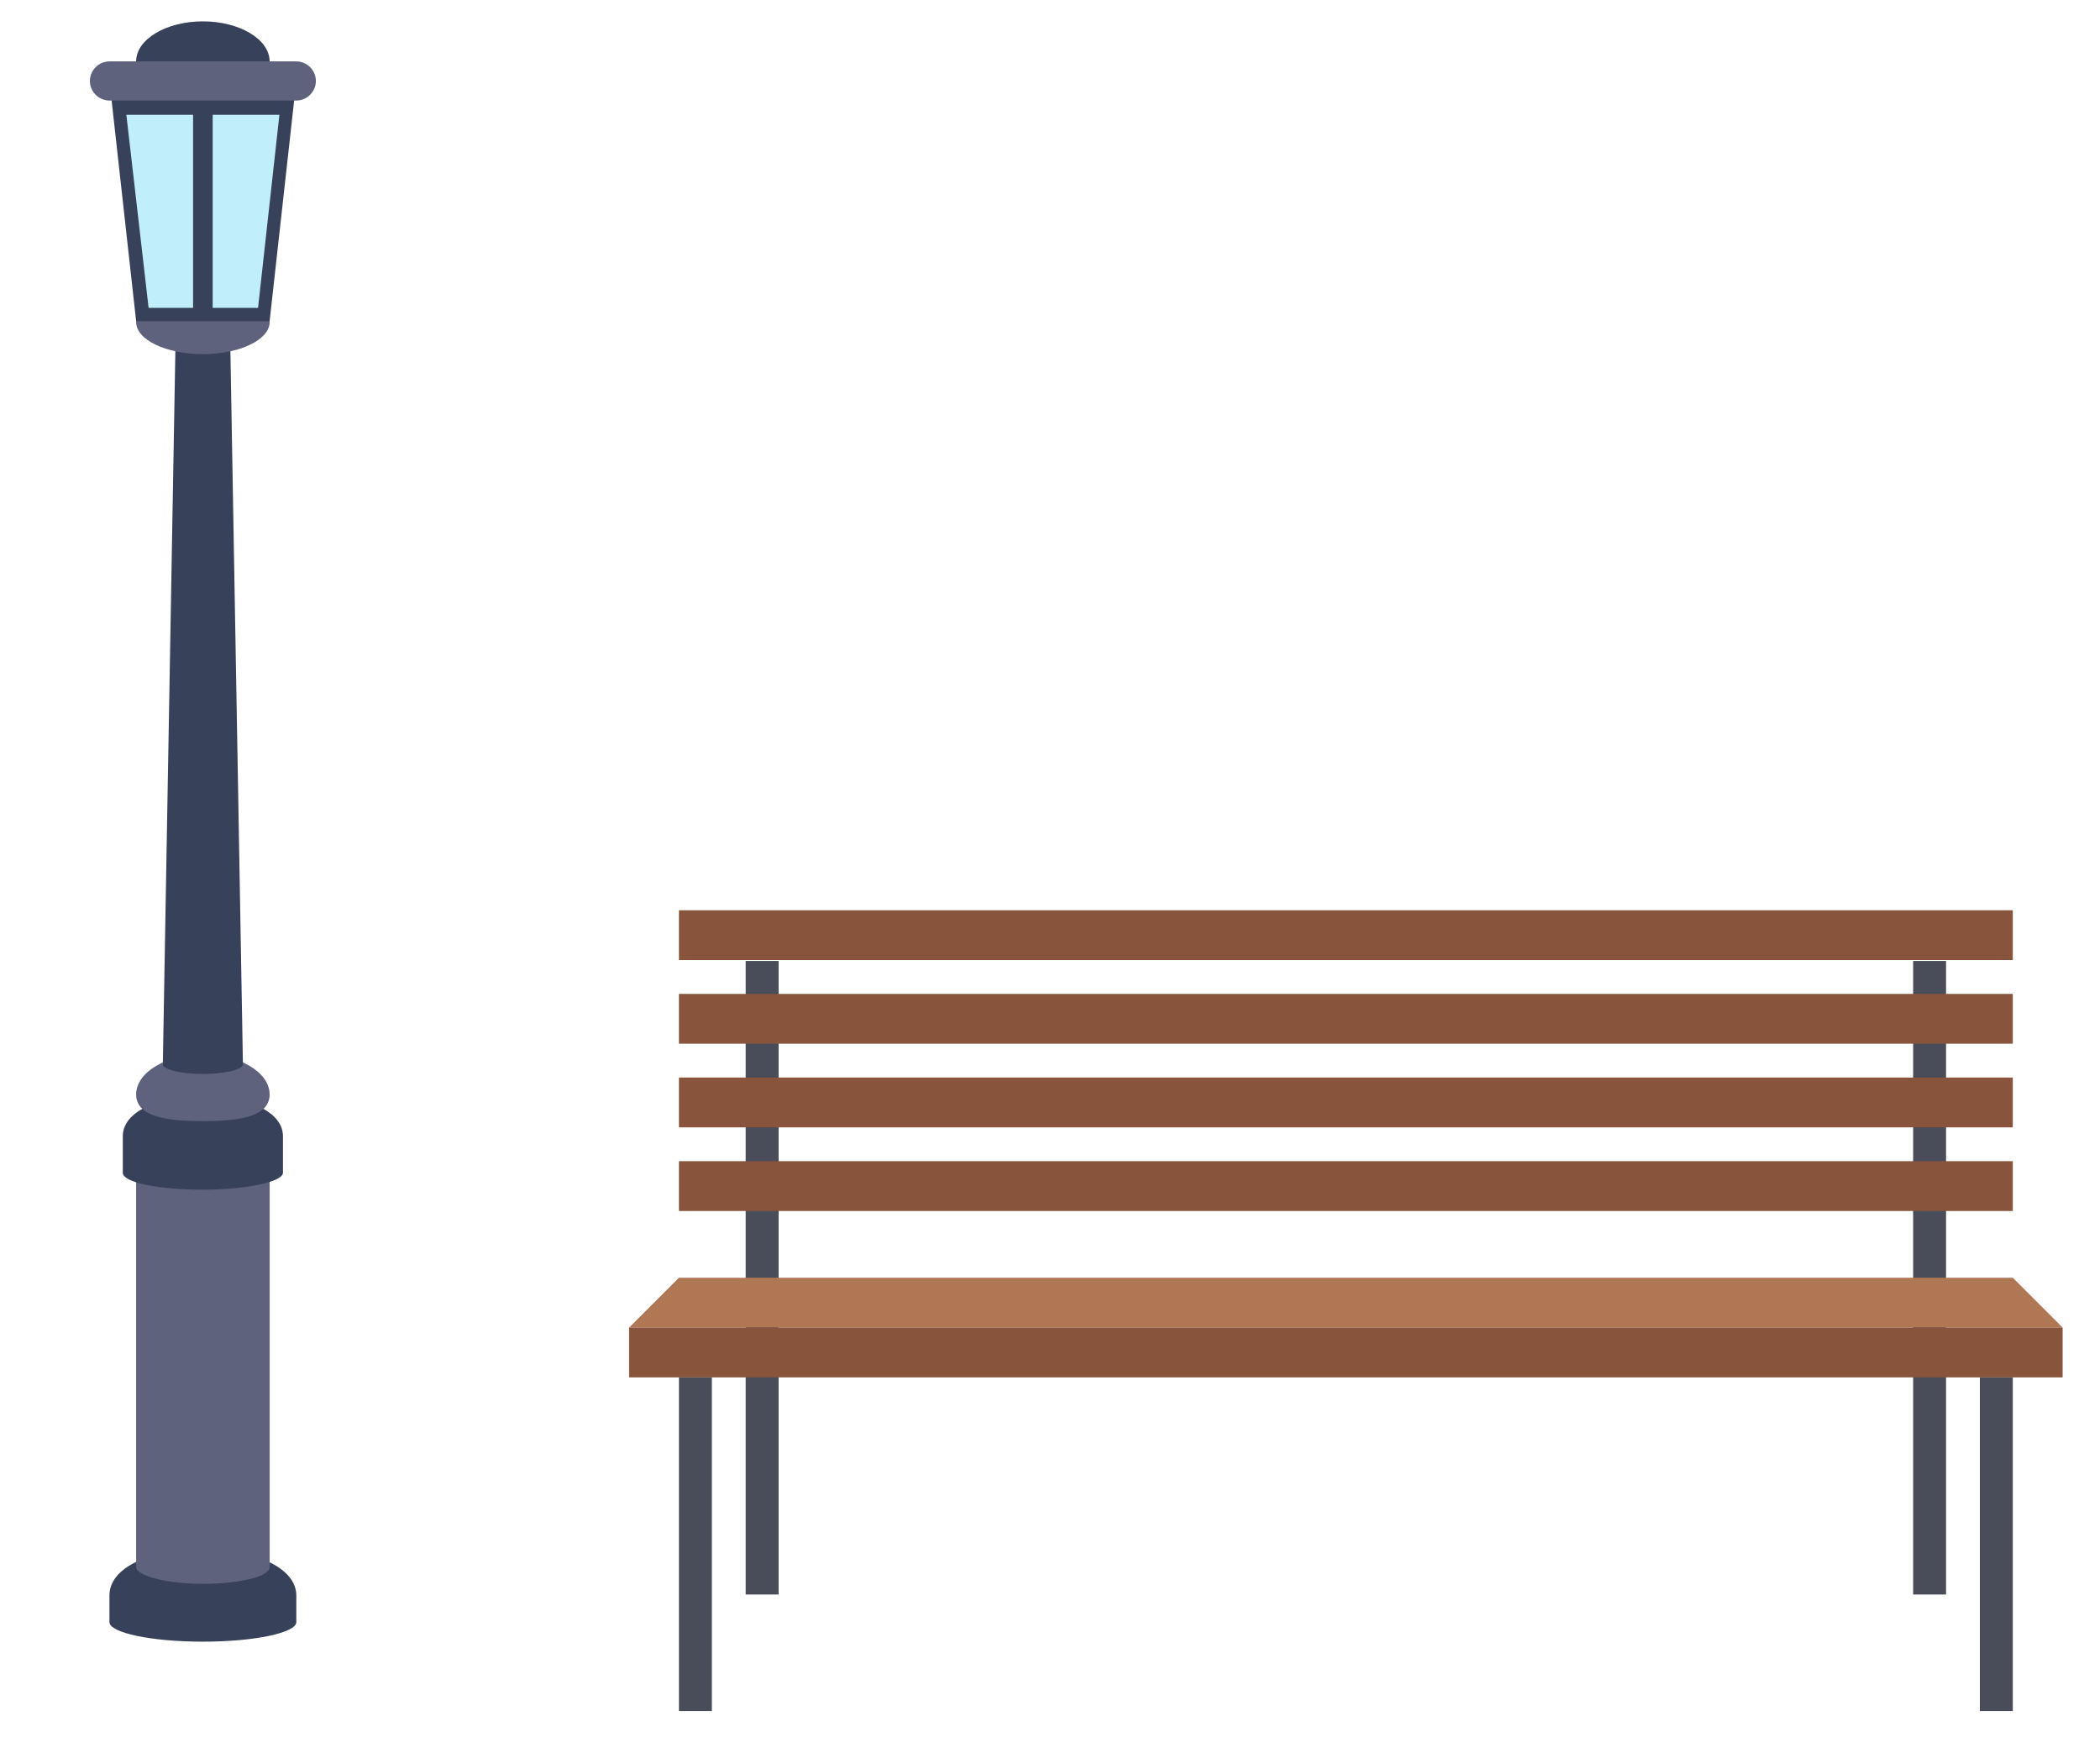
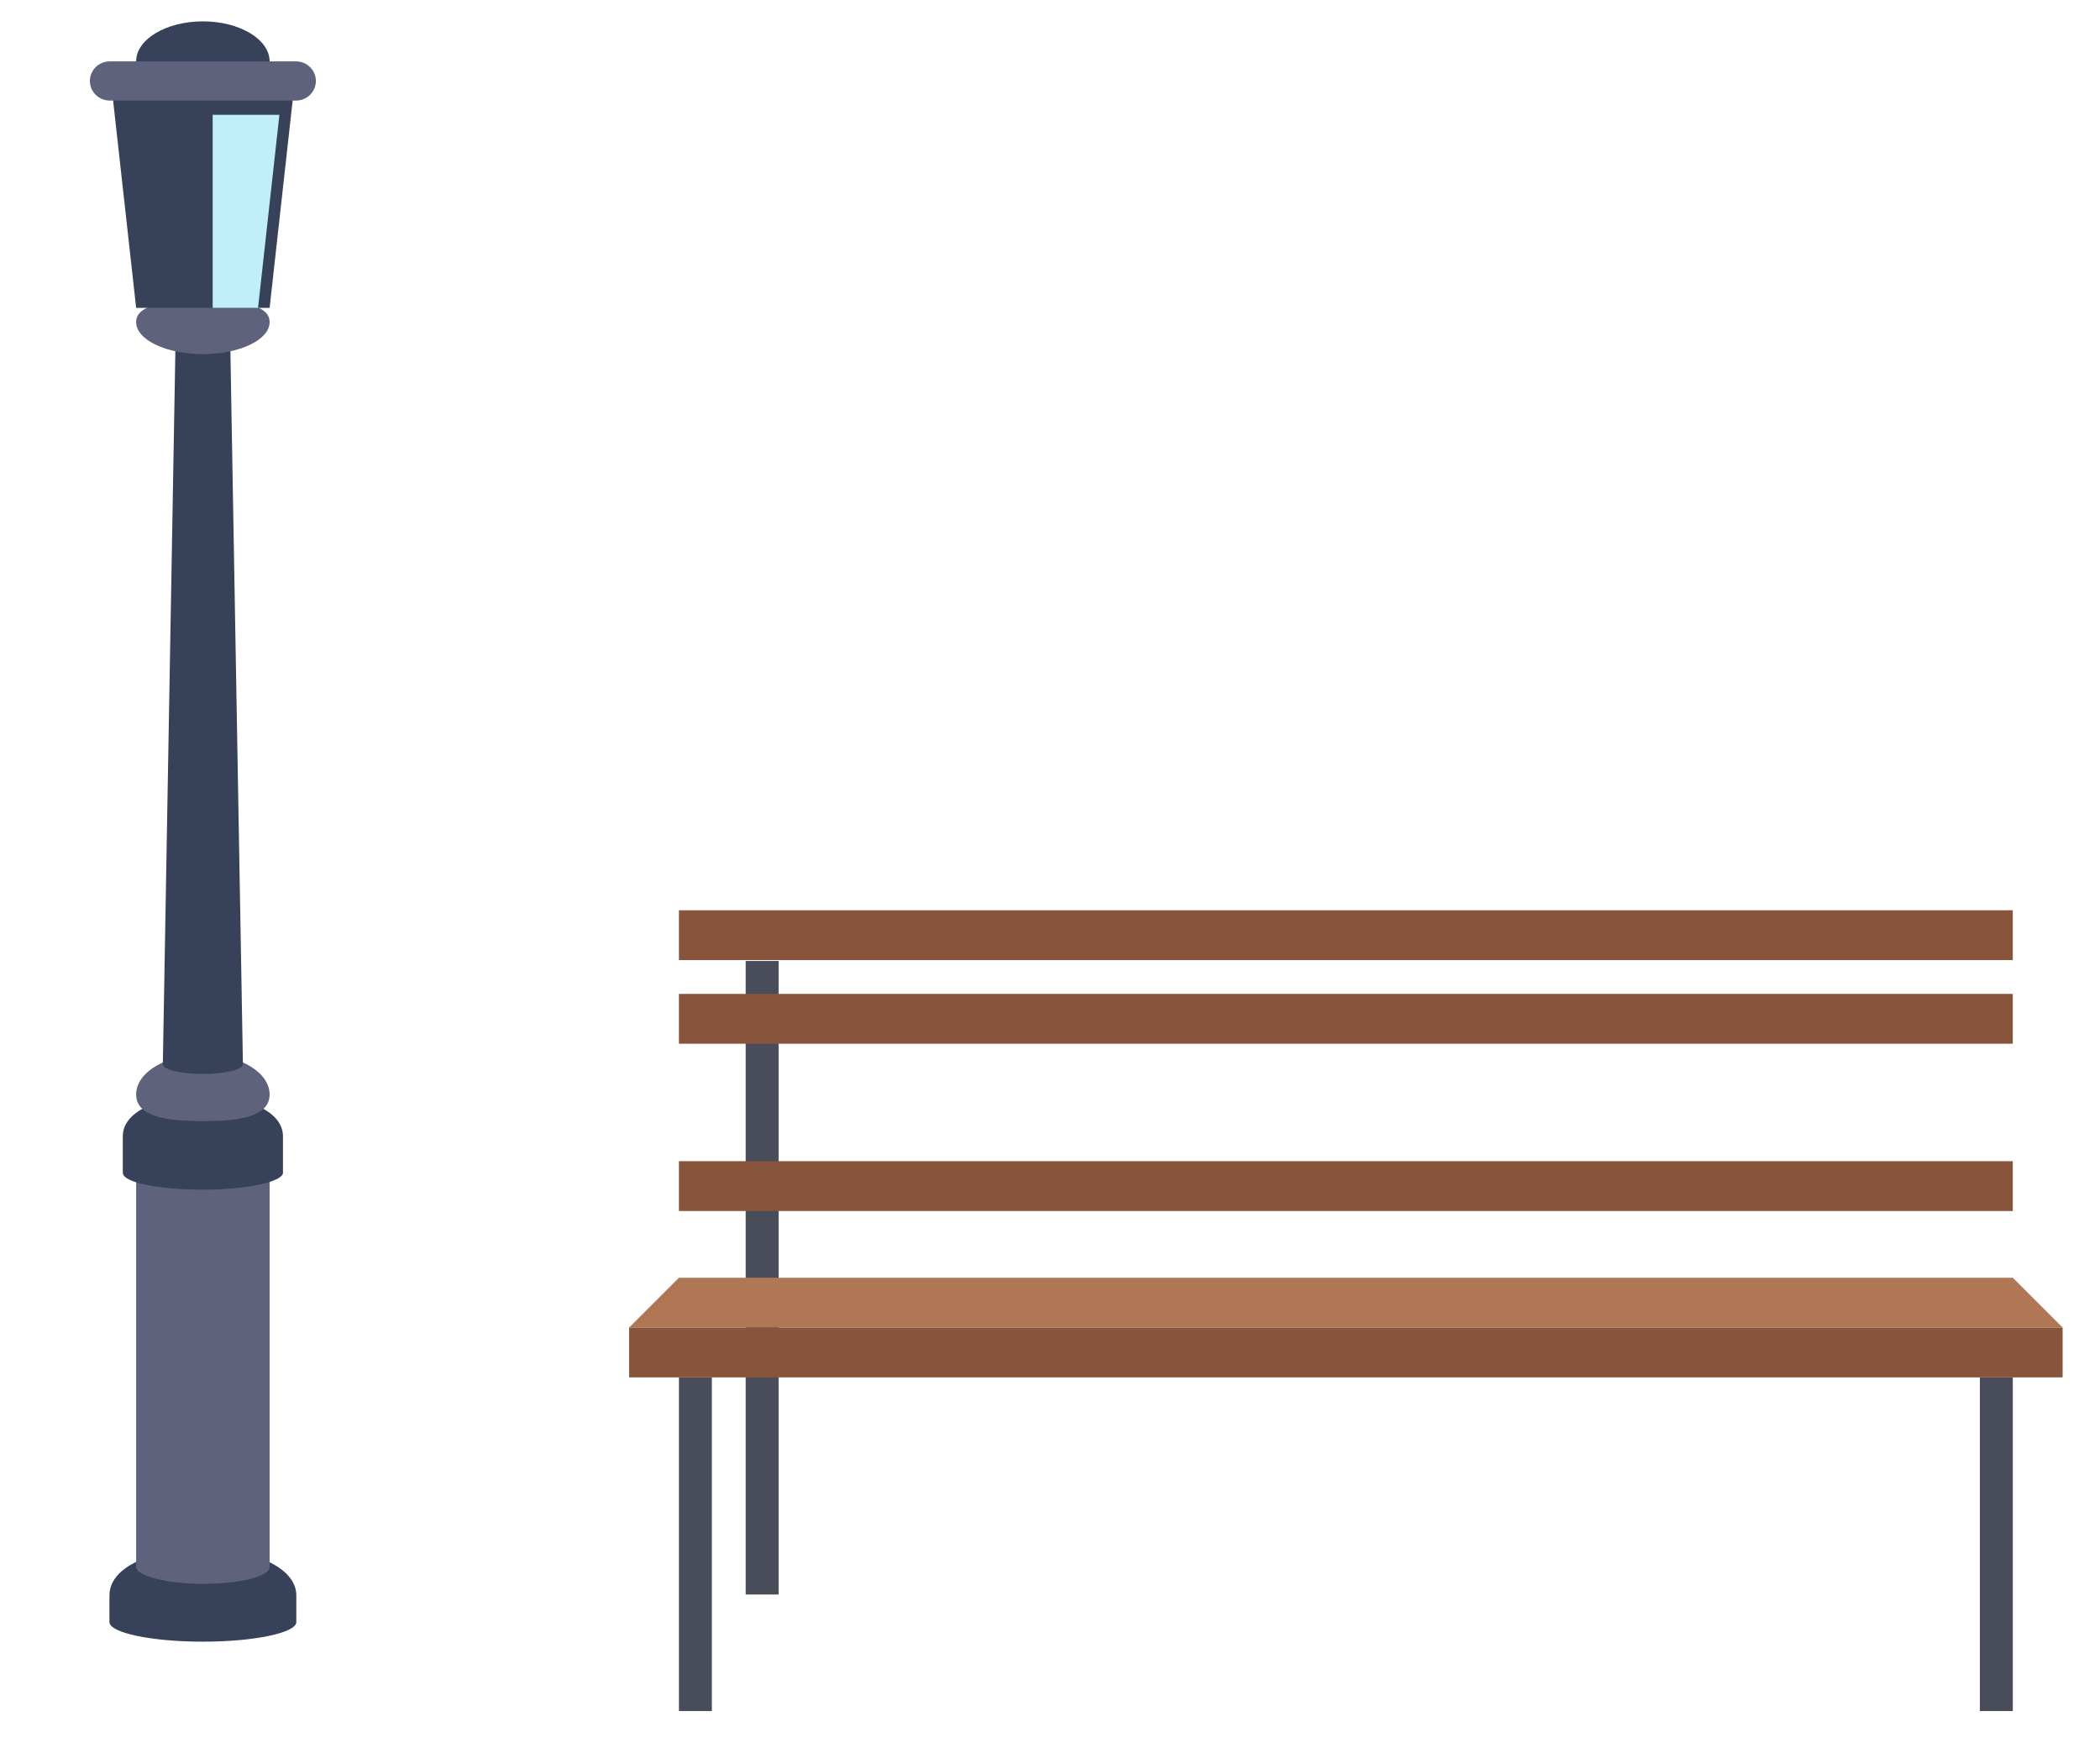
<svg xmlns="http://www.w3.org/2000/svg" version="1.0" id="레이어_1" x="0px" y="0px" viewBox="0 0 236 197" style="enable-background:new 0 0 236 197;" xml:space="preserve">
  <style type="text/css">
	.st0{fill:#494C59;}
	.st1{fill:#88553C;}
	.st2{fill:#B07755;}
	.st3{fill:#374159;}
	.st4{fill:#5E627D;}
	.st5{fill:#C0EEF9;}
</style>
  <g id="Bench_1_">
    <g id="Bench">
      <g>
        <rect x="83.8" y="108" class="st0" width="3.7" height="71.2" />
        <rect x="76.3" y="154.8" class="st0" width="3.7" height="37.5" />
        <rect x="222.5" y="154.8" class="st0" width="3.7" height="37.5" />
-         <rect x="215" y="108" class="st0" width="3.7" height="71.2" />
      </g>
      <rect x="76.3" y="130.5" class="st1" width="149.9" height="5.6" />
-       <rect x="76.3" y="121.1" class="st1" width="149.9" height="5.6" />
      <rect x="76.3" y="111.7" class="st1" width="149.9" height="5.6" />
      <rect x="76.3" y="102.3" class="st1" width="149.9" height="5.6" />
      <g>
        <polygon class="st2" points="226.2,143.6 76.3,143.6 70.7,149.2 231.8,149.2    " />
        <rect x="70.7" y="149.2" class="st1" width="161.1" height="5.6" />
      </g>
    </g>
  </g>
  <g id="Lantern">
    <g id="Lantern_1_">
      <g>
        <path class="st3" d="M22.8,174.1c-5.8,0-10.5,2-10.5,5.2v3c0,1.2,4.7,2.2,10.5,2.2s10.5-1,10.5-2.2v-3     C33.3,176.2,28.6,174.1,22.8,174.1z" />
        <path class="st4" d="M22.8,129.2c-4.1,0-7.5,0.8-7.5,1.9v45c0,1,3.4,1.9,7.5,1.9s7.5-0.8,7.5-1.9v-45     C30.3,130,27,129.2,22.8,129.2z" />
        <path class="st3" d="M22.8,123.2c-5,0-9,1.7-9,4.5v4.1c0,1.1,4,1.9,9,1.9s9-0.9,9-1.9v-4.1C31.8,124.9,27.8,123.2,22.8,123.2z" />
        <path class="st4" d="M30.3,123c0,2.5-3.4,3-7.5,3s-7.5-0.5-7.5-3c0-2.5,3.4-4.5,7.5-4.5S30.3,120.5,30.3,123z" />
      </g>
      <path class="st3" d="M25.8,34.2c0-0.4-1.3-0.7-3-0.7c-1.7,0-3,0.3-3,0.7l-1.5,85.4c0,0.6,2,1.1,4.5,1.1s4.5-0.5,4.5-1.1L25.8,34.2    z" />
      <g>
        <path class="st4" d="M30.3,36.2c0-2-3.4-2.4-7.5-2.4s-7.5,0.4-7.5,2.4c0,2,3.4,3.6,7.5,3.6S30.3,38.2,30.3,36.2z" />
        <path class="st3" d="M30.3,6.9c0,2.5-3.4,3-7.5,3s-7.5-0.5-7.5-3c0-2.5,3.4-4.5,7.5-4.5S30.3,4.4,30.3,6.9z" />
-         <polygon class="st3" points="30.3,36.1 15.3,36.1 12.3,9.1 33.3,9.1    " />
        <polygon class="st3" points="30.3,34.6 15.3,34.6 12.3,7.6 33.3,7.6    " />
        <path class="st4" d="M33.3,6.9h-21c-1.2,0-2.2,1-2.2,2.2s1,2.2,2.2,2.2h21c1.2,0,2.2-1,2.2-2.2S34.5,6.9,33.3,6.9z" />
-         <polygon class="st5" points="21.7,12.9 14.2,12.9 16.7,34.6 21.7,34.6    " />
        <polygon class="st5" points="23.9,12.9 23.9,34.6 29,34.6 31.4,12.9    " />
      </g>
    </g>
  </g>
</svg>